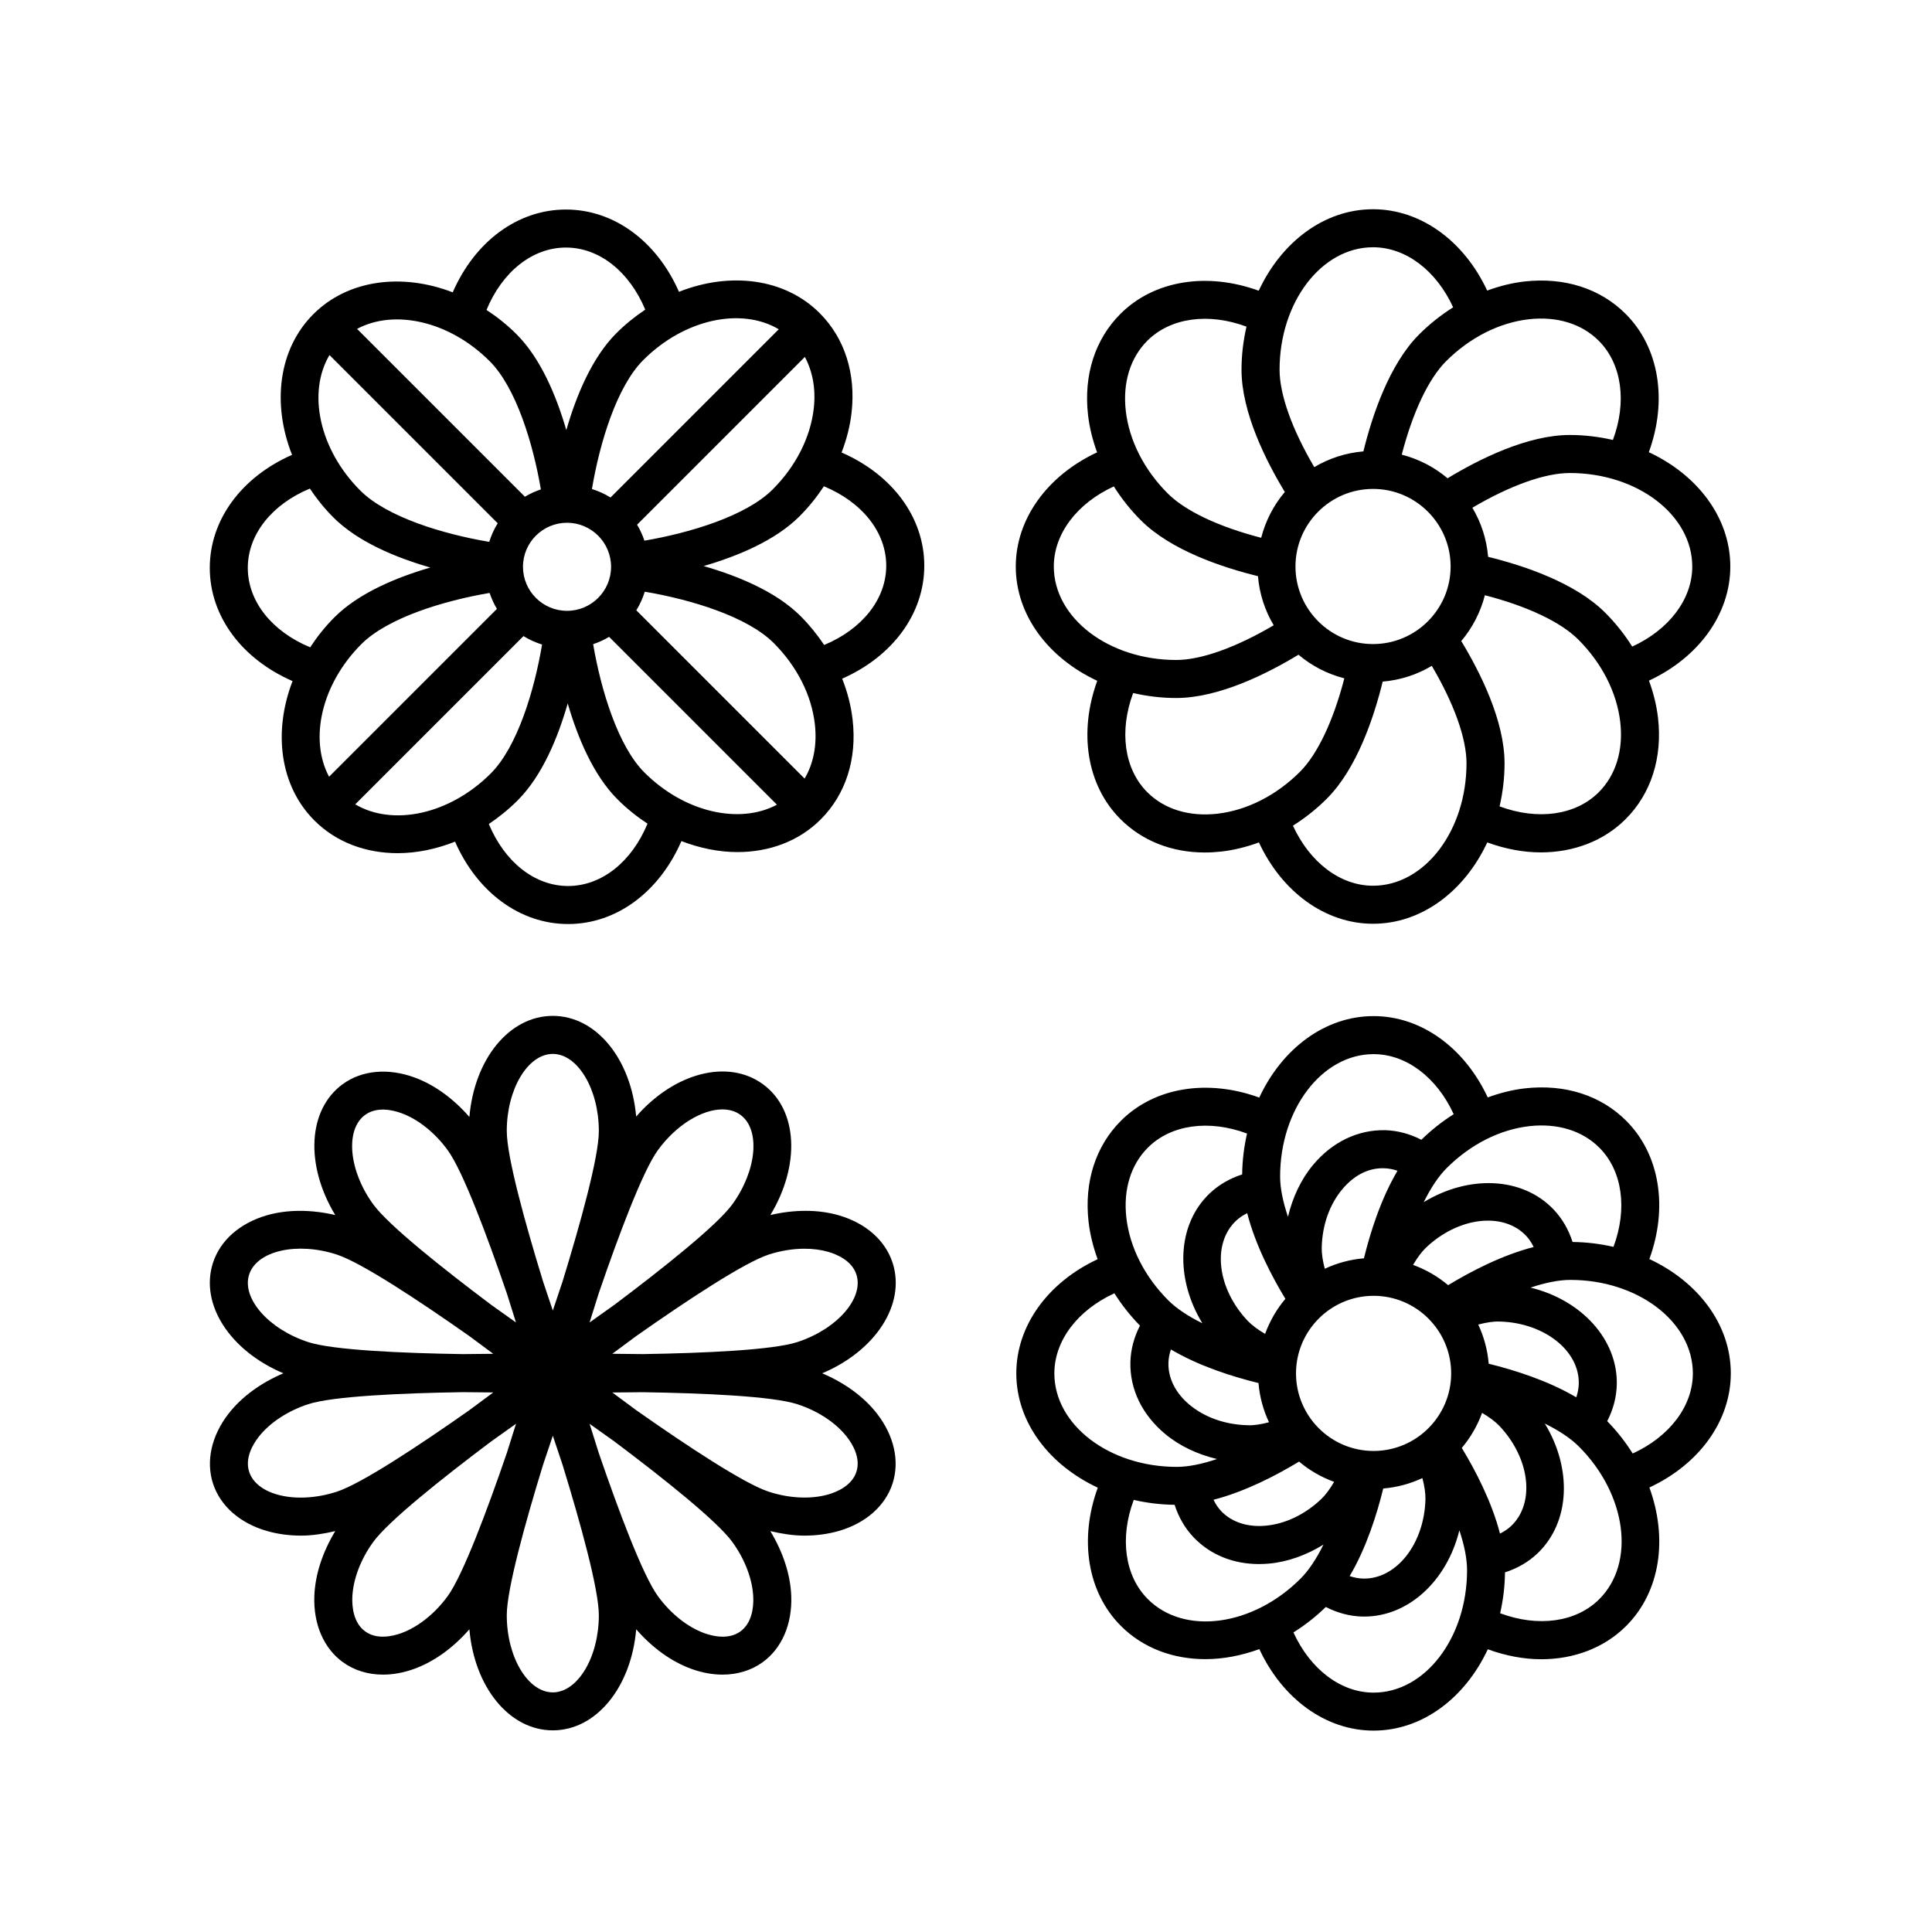
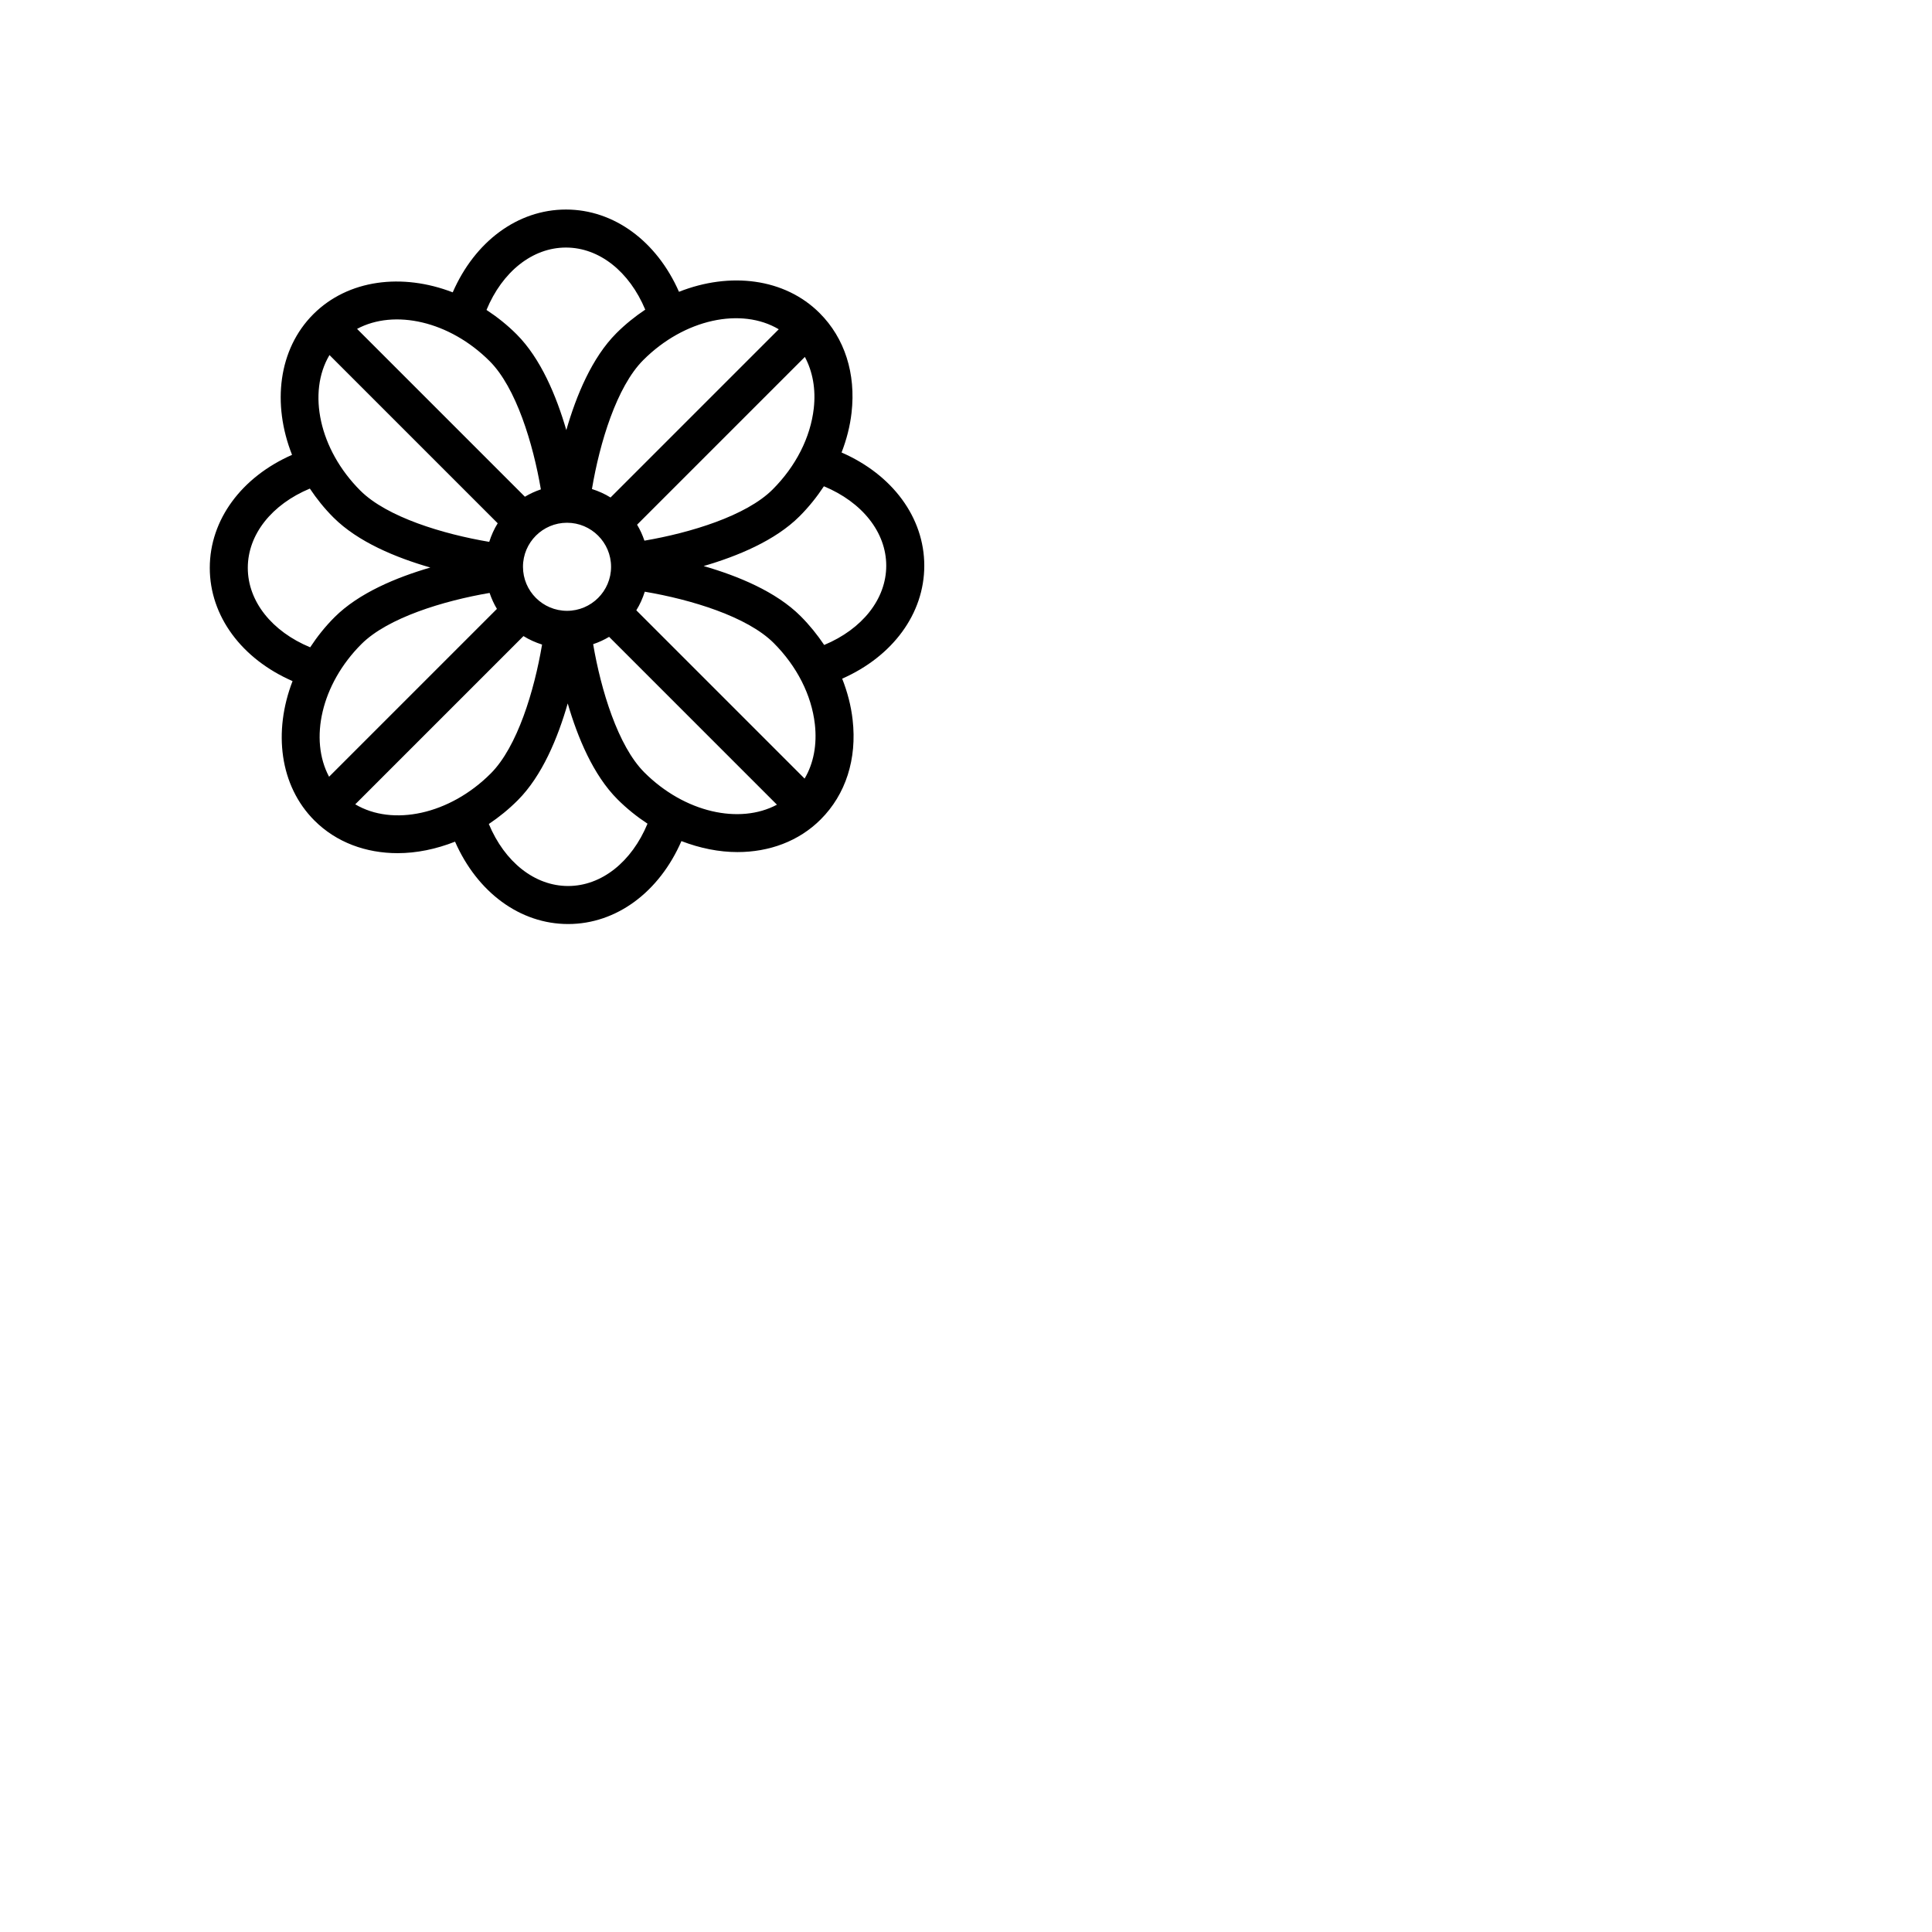
<svg xmlns="http://www.w3.org/2000/svg" fill="#000000" width="800px" height="800px" version="1.1" viewBox="144 144 512 512">
  <g>
    <path d="m221.53 324.5c-5.16 13.371-3.43 27.715 5.789 36.938 5.824 5.824 13.688 8.66 22.062 8.66 4.996 0 10.172-1.059 15.211-3.047 5.879 13.391 17.195 21.828 29.965 21.828 12.82 0 24.168-8.504 30.027-21.98 4.922 1.898 9.969 2.91 14.852 2.91 8.375 0 16.242-2.832 22.062-8.66 6.641-6.637 9.645-16.016 8.457-26.398-0.418-3.691-1.367-7.352-2.769-10.898 13.352-5.891 21.758-17.191 21.758-29.938 0-12.809-8.48-24.137-21.922-30 1.336-3.438 2.242-6.973 2.648-10.543 1.184-10.387-1.82-19.766-8.457-26.398-9.301-9.301-23.816-10.965-37.277-5.644-5.883-13.371-17.195-21.801-29.953-21.801-12.812 0-24.148 8.488-30.008 21.945-13.367-5.16-27.711-3.43-36.938 5.785-9.301 9.301-10.965 23.816-5.644 37.281-13.371 5.883-21.801 17.195-21.801 29.957 0 12.801 8.484 24.137 21.938 30.004zm9.785-86.41 44.582 44.582c-0.957 1.523-1.688 3.184-2.246 4.926-12.219-2.055-27.121-6.555-34.164-13.594-10.922-10.922-14.051-26.012-8.172-35.914zm62.953 44.445c6.434 0 11.672 5.238 11.672 11.672s-5.238 11.668-11.672 11.668c-6.438 0-11.672-5.234-11.672-11.668-0.004-6.434 5.231-11.672 11.672-11.672zm63.031-43.949c2.066 3.879 2.941 8.531 2.359 13.645-0.875 7.699-4.75 15.332-10.906 21.488-6.992 6.992-21.82 11.492-33.973 13.562-0.504-1.492-1.145-2.902-1.945-4.231zm2.644 97.301c0.621 5.453-0.332 10.434-2.715 14.449l-44.598-44.602c0.957-1.523 1.688-3.184 2.246-4.926 12.203 2.062 27.125 6.566 34.16 13.594 6.156 6.156 10.027 13.785 10.906 21.484zm-84.254-30.523-44.48 44.48c-5.289-9.906-2.086-24.5 8.566-35.152 6.992-6.992 21.836-11.492 33.973-13.559 0.508 1.488 1.145 2.902 1.941 4.231zm-37.543 51.789 44.582-44.582c1.523 0.957 3.184 1.688 4.926 2.246-2.062 12.238-6.559 27.121-13.598 34.16-10.918 10.926-26.004 14.062-35.91 8.176zm56.406 21.648c-8.855 0-16.812-6.367-21.008-16.434 2.676-1.789 5.25-3.871 7.644-6.266 6.492-6.488 10.645-16.566 13.266-25.684 2.621 9.008 6.758 18.977 13.176 25.398 2.492 2.492 5.18 4.629 7.969 6.469-4.188 10.109-12.168 16.516-21.047 16.516zm20.199-30.113c-6.992-6.992-11.496-21.855-13.559-33.973 1.492-0.504 2.902-1.145 4.227-1.945l44.477 44.48c-9.898 5.293-24.496 2.09-35.145-8.562zm64.113-54.773c0 8.855-6.379 16.816-16.445 21.008-1.812-2.695-3.883-5.273-6.258-7.648-6.488-6.488-16.586-10.645-25.688-13.266 9.023-2.625 18.984-6.762 25.402-13.176 2.469-2.469 4.609-5.152 6.469-7.965 10.113 4.195 16.52 12.164 16.52 21.047zm-28.484-62.656-44.582 44.582c-1.523-0.957-3.184-1.688-4.926-2.246 2.055-12.219 6.555-27.125 13.594-34.164 10.918-10.934 26.012-14.051 35.914-8.172zm-56.402-21.656c8.855 0 16.816 6.383 21.02 16.453-2.676 1.789-5.254 3.848-7.652 6.246-6.488 6.488-10.645 16.574-13.266 25.68-2.625-9.02-6.762-18.973-13.176-25.391-2.492-2.492-5.184-4.621-7.977-6.453 4.184-10.117 12.16-16.535 21.051-16.535zm-20.203 30.117c6.992 6.996 11.492 21.82 13.562 33.973-1.492 0.504-2.902 1.145-4.231 1.945l-44.48-44.48c9.898-5.297 24.492-2.09 35.148 8.562zm-47.66 33.758c1.789 2.676 3.848 5.262 6.246 7.656 6.492 6.488 16.574 10.645 25.684 13.266-9.012 2.625-18.973 6.758-25.391 13.168-2.492 2.492-4.621 5.184-6.453 7.977-10.117-4.188-16.531-12.168-16.531-21.051-0.004-8.859 6.375-16.824 16.445-21.016z" />
-     <path d="m413.19 294.13c0 12.977 8.723 24.297 21.594 30.293-4.988 13.664-2.781 27.727 6.141 36.648 5.773 5.777 13.594 8.848 22.355 8.848 1.461 0 2.941-0.09 4.449-0.258 3.344-0.383 6.664-1.219 9.898-2.41 6.137 13.176 17.633 21.555 30.238 21.555 12.965 0 24.273-8.699 30.277-21.555 4.762 1.738 9.562 2.641 14.188 2.641 8.656 0 16.668-3.004 22.48-8.82 6.742-6.734 9.789-16.258 8.586-26.801-0.383-3.344-1.219-6.66-2.402-9.898 13.176-6.137 21.555-17.633 21.555-30.238 0-12.977-8.723-24.305-21.594-30.301 4.988-13.664 2.785-27.727-6.141-36.648-6.742-6.746-16.262-9.773-26.801-8.59-3.344 0.383-6.664 1.219-9.898 2.41-6.137-13.176-17.633-21.555-30.242-21.555-12.977 0-24.297 8.723-30.301 21.594-13.66-4.977-27.727-2.785-36.648 6.137-6.742 6.734-9.789 16.258-8.586 26.801 0.383 3.344 1.219 6.66 2.402 9.898-13.172 6.141-21.551 17.645-21.551 30.25zm53.391 65.52c-7.426 0.828-14.012-1.18-18.535-5.703-6.152-6.152-7.488-16.246-3.75-26.285 3.641 0.836 7.461 1.316 11.422 1.316 11.301 0 24.164-6.481 32.395-11.473 3.473 2.938 7.609 5.098 12.148 6.262-2.902 11.219-7.09 20.094-11.742 24.754-6.285 6.277-14.074 10.227-21.938 11.129zm41.289-86.082c11.336 0 20.559 9.227 20.559 20.559 0 11.336-9.227 20.555-20.559 20.555-11.336 0-20.555-9.219-20.555-20.555-0.004-11.332 9.219-20.559 20.555-20.559zm0 105.16c-8.695 0-16.766-6.188-21.227-15.914 3.195-2.016 6.223-4.402 8.992-7.168 7.984-7.984 12.5-21.66 14.793-31.016 4.727-0.395 9.141-1.867 13.012-4.172 5.883 9.984 9.199 19.219 9.199 25.809 0 17.906-11.113 32.461-24.77 32.461zm59.82-24.781c-6.152 6.156-16.238 7.496-26.285 3.75 0.832-3.641 1.316-7.461 1.316-11.422 0-11.301-6.481-24.156-11.473-32.391 2.938-3.473 5.094-7.609 6.262-12.141 11.219 2.902 20.094 7.082 24.754 11.742 6.277 6.277 10.23 14.066 11.129 21.93 0.84 7.426-1.184 14.012-5.703 18.531zm24.777-59.816c0 8.691-6.188 16.762-15.91 21.219-2.016-3.195-4.402-6.223-7.176-8.992-7.992-7.984-21.664-12.5-31.016-14.793-0.395-4.727-1.867-9.141-4.172-13.012 9.984-5.883 19.219-9.199 25.816-9.199 17.898 0 32.457 11.113 32.457 24.777zm-43.316-65.527c7.43-0.832 14.012 1.18 18.535 5.703 6.152 6.152 7.488 16.246 3.75 26.285-3.641-0.836-7.461-1.316-11.422-1.316-11.301 0-24.164 6.481-32.395 11.473-3.473-2.938-7.609-5.094-12.141-6.262 2.902-11.219 7.09-20.094 11.742-24.754 6.281-6.277 14.07-10.227 21.93-11.129zm-41.281-19.078c8.695 0 16.766 6.188 21.227 15.914-3.195 2.016-6.223 4.402-8.992 7.168-7.984 7.984-12.5 21.66-14.793 31.016-4.727 0.395-9.141 1.867-13.012 4.172-5.883-9.984-9.199-19.219-9.199-25.809-0.004-17.902 11.105-32.461 24.77-32.461zm-59.824 24.781c6.152-6.144 16.242-7.488 26.285-3.742-0.832 3.641-1.316 7.461-1.316 11.422 0 11.301 6.481 24.156 11.473 32.391-2.938 3.473-5.094 7.609-6.262 12.141-11.219-2.902-20.098-7.082-24.758-11.742-6.277-6.277-10.23-14.066-11.129-21.93-0.836-7.434 1.188-14.016 5.707-18.539zm-8.867 38.598c2.016 3.195 4.402 6.223 7.176 8.992 7.992 7.984 21.664 12.5 31.016 14.793 0.395 4.727 1.867 9.141 4.172 13.012-9.984 5.883-19.219 9.199-25.816 9.199-17.895 0-32.457-11.113-32.457-24.773 0-8.688 6.188-16.766 15.91-21.223z" />
-     <path d="m581.1 477.66c4.988-13.664 2.785-27.727-6.141-36.648-6.734-6.742-16.246-9.77-26.801-8.59-3.344 0.383-6.664 1.219-9.898 2.41-6.137-13.176-17.633-21.555-30.242-21.555-12.977 0-24.305 8.723-30.301 21.594-13.66-4.977-27.727-2.785-36.648 6.137-6.742 6.734-9.789 16.258-8.586 26.801 0.383 3.344 1.219 6.66 2.402 9.898-13.176 6.137-21.555 17.633-21.555 30.242 0 12.977 8.723 24.297 21.594 30.301-4.988 13.664-2.785 27.727 6.137 36.652 5.91 5.914 13.895 8.793 22.398 8.793 4.695 0 9.539-0.934 14.281-2.66 6.133 13.203 17.637 21.598 30.266 21.598 12.965 0 24.273-8.699 30.277-21.555 4.758 1.742 9.562 2.641 14.188 2.641 8.652 0 16.66-3.004 22.48-8.816 9.176-9.18 11.02-23.352 6.152-36.699 13.191-6.137 21.578-17.637 21.578-30.25 0.012-12.965-8.711-24.289-21.582-30.293zm-31.801-35.219c7.438-0.828 14.016 1.18 18.539 5.703 6.152 6.152 7.488 16.246 3.75 26.285-3.461-0.789-7.09-1.25-10.844-1.289-1.043-3.246-2.715-6.188-5.023-8.609-8.348-8.77-22.605-9.152-34.422-1.941 1.867-3.773 3.914-6.863 6.07-9.02 6.281-6.277 14.07-10.234 21.93-11.129zm12.43 71.863c-7.488-4.434-16.465-7.246-23.207-8.902-0.309-3.684-1.273-7.176-2.777-10.379 2.121-0.559 4.062-0.867 5.648-0.801 11.793 0.293 21.215 7.699 21 16.512-0.035 1.223-0.27 2.41-0.664 3.57zm-20.219 36.113c-2.16-8.422-6.519-16.762-10.121-22.703 2.309-2.727 4.125-5.871 5.375-9.285 1.879 1.102 3.449 2.254 4.559 3.422 8.137 8.543 9.559 20.445 3.176 26.52-0.867 0.828-1.883 1.5-2.988 2.047zm-19.754-9.078c-0.297 11.801-7.723 21.207-16.512 21-1.223-0.031-2.414-0.266-3.57-0.66 4.434-7.488 7.246-16.465 8.898-23.207 3.684-0.309 7.176-1.273 10.375-2.769 0.551 2.106 0.848 4.027 0.809 5.637zm-67.453-39.715c7.488 4.434 16.465 7.246 23.207 8.898 0.309 3.688 1.281 7.184 2.781 10.387-2.102 0.562-4.027 0.871-5.652 0.789-5.926-0.141-11.406-2.074-15.426-5.441-3.691-3.09-5.668-7.019-5.566-11.062 0.023-1.223 0.262-2.414 0.656-3.57zm20.215-36.121c2.16 8.422 6.519 16.766 10.121 22.703-2.309 2.727-4.125 5.871-5.375 9.289-1.879-1.102-3.457-2.254-4.566-3.414-8.137-8.543-9.559-20.449-3.176-26.527 0.875-0.832 1.895-1.504 2.996-2.051zm19.75 9.086c0.145-5.93 2.086-11.406 5.453-15.426 3.09-3.688 6.934-5.703 11.07-5.562 1.223 0.031 2.41 0.266 3.562 0.656-4.434 7.488-7.246 16.465-8.898 23.207-3.684 0.309-7.176 1.273-10.375 2.769-0.551-2.113-0.848-4.043-0.812-5.644zm34.305 33.375c0 11.336-9.227 20.555-20.559 20.555-11.336 0-20.559-9.219-20.559-20.555s9.227-20.559 20.559-20.559c11.336 0 20.559 9.223 20.559 20.559zm-40.309 23.371c2.727 2.309 5.871 4.125 9.289 5.375-1.102 1.883-2.254 3.457-3.414 4.559-4.297 4.09-9.539 6.594-14.762 7.059-4.801 0.43-8.969-0.945-11.766-3.883-0.84-0.883-1.484-1.906-2.019-2.996 8.414-2.156 16.742-6.516 22.672-10.113zm39.504-46.75c-2.727-2.309-5.871-4.125-9.289-5.375 1.102-1.883 2.254-3.457 3.414-4.559 8.543-8.137 20.441-9.562 26.52-3.176 0.84 0.883 1.484 1.906 2.023 2.996-8.41 2.156-16.738 6.516-22.668 10.113zm-19.754-61.227c8.695 0 16.766 6.188 21.227 15.914-3.031 1.914-5.91 4.176-8.566 6.777-3.031-1.559-6.293-2.449-9.637-2.535-7.16-0.137-13.945 3.082-19.043 9.176-3.223 3.859-5.438 8.621-6.672 13.773-1.34-3.984-2.082-7.613-2.082-10.652 0-17.895 11.113-32.453 24.773-32.453zm-59.824 24.785c6.152-6.152 16.242-7.492 26.285-3.742-0.789 3.457-1.246 7.082-1.289 10.836-3.238 1.043-6.176 2.715-8.609 5.023-8.766 8.344-9.152 22.605-1.941 34.422-3.769-1.867-6.863-3.914-9.02-6.066-6.277-6.277-10.23-14.066-11.125-21.93-0.844-7.441 1.18-14.023 5.699-18.543zm-24.777 59.82c0-8.691 6.188-16.766 15.91-21.227 1.914 3.031 4.176 5.91 6.777 8.566-1.551 3.031-2.449 6.293-2.535 9.645-0.18 7.18 3.078 13.945 9.176 19.039 3.859 3.231 8.621 5.438 13.773 6.672-3.984 1.34-7.609 2.082-10.656 2.082-17.887-0.004-32.445-11.117-32.445-24.777zm24.777 59.824c-6.156-6.156-7.488-16.254-3.742-26.289 3.461 0.789 7.082 1.246 10.836 1.289 1.043 3.246 2.715 6.184 5.023 8.609 4.402 4.625 10.484 7.094 17.336 7.094 0.863 0 1.738-0.039 2.621-0.117 5.012-0.449 9.941-2.254 14.461-5.027-1.867 3.769-3.91 6.856-6.066 9.008-12.652 12.648-30.805 15.098-40.469 5.434zm59.824 24.777c-8.707 0-16.793-6.207-21.242-15.957 3.008-1.883 5.894-4.117 8.578-6.742 3.031 1.559 6.293 2.453 9.648 2.539 0.18 0.004 0.359 0.004 0.535 0.004 11.844 0 21.984-9.645 25.211-22.852 1.32 3.945 2.039 7.531 2.039 10.551 0.008 17.895-11.109 32.457-24.77 32.457zm59.82-24.777c-6.156 6.156-16.246 7.488-26.285 3.742 0.789-3.461 1.25-7.082 1.289-10.836 3.238-1.043 6.176-2.711 8.609-5.023 8.766-8.348 9.152-22.605 1.941-34.414 3.769 1.867 6.863 3.914 9.012 6.07 12.66 12.645 15.094 30.801 5.434 40.461zm8.844-38.594c-1.883-3.008-4.125-5.891-6.75-8.57 1.559-3.031 2.453-6.293 2.535-9.645 0.301-12.07-9.438-22.477-22.848-25.75 3.945-1.32 7.531-2.039 10.551-2.039 17.895 0 32.457 11.113 32.457 24.777-0.008 8.691-6.207 16.773-15.945 21.227z" />
-     <path d="m214.71 466.07c-7.133 2.055-12.332 6.637-14.262 12.57-3.57 11 4.516 23.332 18.652 29.297-5.906 2.508-11 6.168-14.5 10.664-4.566 5.856-6.074 12.621-4.152 18.555 1.93 5.93 7.129 10.508 14.262 12.566 2.848 0.82 5.914 1.234 9.09 1.234 2.957 0 6-0.484 9.043-1.195-3.344 5.535-5.352 11.543-5.543 17.281-0.246 7.422 2.504 13.777 7.547 17.441 3.019 2.195 6.699 3.309 10.664 3.309 2.664 0 5.457-0.504 8.258-1.523 5.356-1.941 10.41-5.656 14.625-10.496 1.305 15.285 10.535 26.789 22.102 26.789s20.797-11.496 22.102-26.781c4.211 4.836 9.266 8.551 14.621 10.488 2.805 1.02 5.594 1.523 8.258 1.523 3.965 0 7.648-1.117 10.664-3.305 5.047-3.668 7.801-10.027 7.551-17.445-0.191-5.742-2.195-11.742-5.547-17.281 3.039 0.711 6.082 1.195 9.043 1.195 3.168 0 6.238-0.414 9.09-1.234 7.133-2.055 12.328-6.637 14.258-12.566 1.926-5.934 0.418-12.695-4.144-18.555-3.5-4.5-8.602-8.152-14.5-10.664 14.137-5.965 22.223-18.297 18.652-29.301-1.93-5.93-7.125-10.508-14.258-12.566-5.516-1.594-11.836-1.543-18.129-0.074 7.961-13.145 7.359-27.891-2.012-34.699-9.336-6.769-23.52-2.934-33.555 8.605-1.34-15.234-10.551-26.684-22.094-26.684-11.566 0-20.797 11.496-22.102 26.789-4.211-4.836-9.266-8.555-14.625-10.496-6.977-2.523-13.879-1.879-18.922 1.789-9.367 6.805-9.965 21.547-2.004 34.699-6.301-1.469-12.621-1.52-18.133 0.07zm-4.68 67.969c-1.199-3.691 1.059-7.379 2.516-9.25 2.918-3.738 7.707-6.902 13.156-8.672 6.5-2.109 24.707-2.926 40.934-3.18 2.828 0.039 5.551 0.066 8.086 0.074-2.012 1.473-4.16 3.066-6.383 4.731-13.301 9.355-28.574 19.457-35.09 21.574-10.543 3.434-21.168 1.008-23.219-5.277zm52.617 32.938c-3.359 4.629-7.856 8.211-12.312 9.828-2.227 0.805-6.43 1.812-9.566-0.473-3.144-2.277-3.481-6.59-3.402-8.953 0.16-4.734 2.18-10.117 5.547-14.746 4.012-5.523 18.254-16.879 31.227-26.617 2.316-1.633 4.551-3.219 6.609-4.707-0.766 2.394-1.582 4.984-2.41 7.664-5.262 15.367-11.676 32.469-15.691 38.004zm27.848 25.52c-6.609 0-12.195-9.355-12.195-20.441 0-6.836 4.863-24.441 9.645-39.957 0.906-2.656 1.77-5.231 2.559-7.617 0.789 2.398 1.656 4.984 2.562 7.648 4.777 15.512 9.633 33.094 9.633 39.926 0 11.086-5.59 20.441-12.203 20.441zm49.727-16.156c-3.148 2.277-7.344 1.273-9.566 0.469-4.457-1.617-8.949-5.199-12.312-9.828-4.016-5.531-10.422-22.617-15.68-37.973-0.832-2.691-1.648-5.285-2.418-7.688 2.062 1.48 4.293 3.074 6.606 4.707 12.973 9.738 27.215 21.09 31.227 26.617 3.367 4.629 5.387 10 5.547 14.746 0.078 2.352-0.258 6.66-3.402 8.949zm28.219-51.547c1.457 1.867 3.715 5.551 2.516 9.246-1.199 3.699-5.195 5.352-7.465 6.004-4.559 1.309-10.293 1.055-15.738-0.719-6.519-2.117-21.805-12.223-35.109-21.582-2.215-1.656-4.367-3.254-6.375-4.719 2.535-0.012 5.266-0.035 8.098-0.074 16.223 0.25 34.426 1.062 40.918 3.18 5.445 1.758 10.242 4.922 13.156 8.664zm-11.23-49.871c2.227 0 4.359 0.277 6.277 0.828 2.273 0.66 6.266 2.309 7.465 6.004 2.047 6.281-5.133 14.488-15.668 17.914-6.492 2.109-24.695 2.926-40.918 3.18-2.828-0.039-5.562-0.066-8.098-0.082 2-1.465 4.144-3.059 6.359-4.711 13.312-9.359 28.602-19.473 35.121-21.594 3.148-1.016 6.398-1.539 9.461-1.539zm-38.871-26.109c4.875-6.711 11.719-10.809 17.094-10.809 1.805 0 3.445 0.465 4.785 1.438 5.352 3.891 4.367 14.746-2.141 23.711-4.012 5.523-18.254 16.871-31.227 26.609-2.316 1.633-4.551 3.219-6.609 4.707 0.77-2.41 1.586-5.004 2.418-7.699 5.258-15.352 11.66-32.426 15.68-37.957zm-27.844-25.516c6.613 0 12.203 9.355 12.203 20.441 0 6.836-4.863 24.43-9.637 39.941-0.906 2.664-1.773 5.238-2.559 7.633-0.785-2.387-1.648-4.953-2.555-7.609-4.781-15.523-9.648-33.129-9.648-39.973-0.008-11.078 5.578-20.434 12.195-20.434zm-49.727 16.156c3.148-2.289 7.352-1.273 9.566-0.469 4.457 1.613 8.949 5.195 12.312 9.828 4.019 5.527 10.422 22.617 15.68 37.973 0.832 2.691 1.648 5.285 2.414 7.684-2.035-1.465-4.242-3.039-6.531-4.648-12.992-9.75-27.285-21.137-31.309-26.668-6.5-8.957-7.484-19.816-2.133-23.699zm-7.527 37.016c6.519 2.117 21.801 12.223 35.105 21.582 2.215 1.656 4.363 3.254 6.367 4.719-2.535 0.012-5.266 0.035-8.09 0.082-16.223-0.25-34.43-1.066-40.926-3.18-10.535-3.426-17.707-11.633-15.668-17.914 2.047-6.297 12.672-8.723 23.211-5.289z" />
  </g>
</svg>